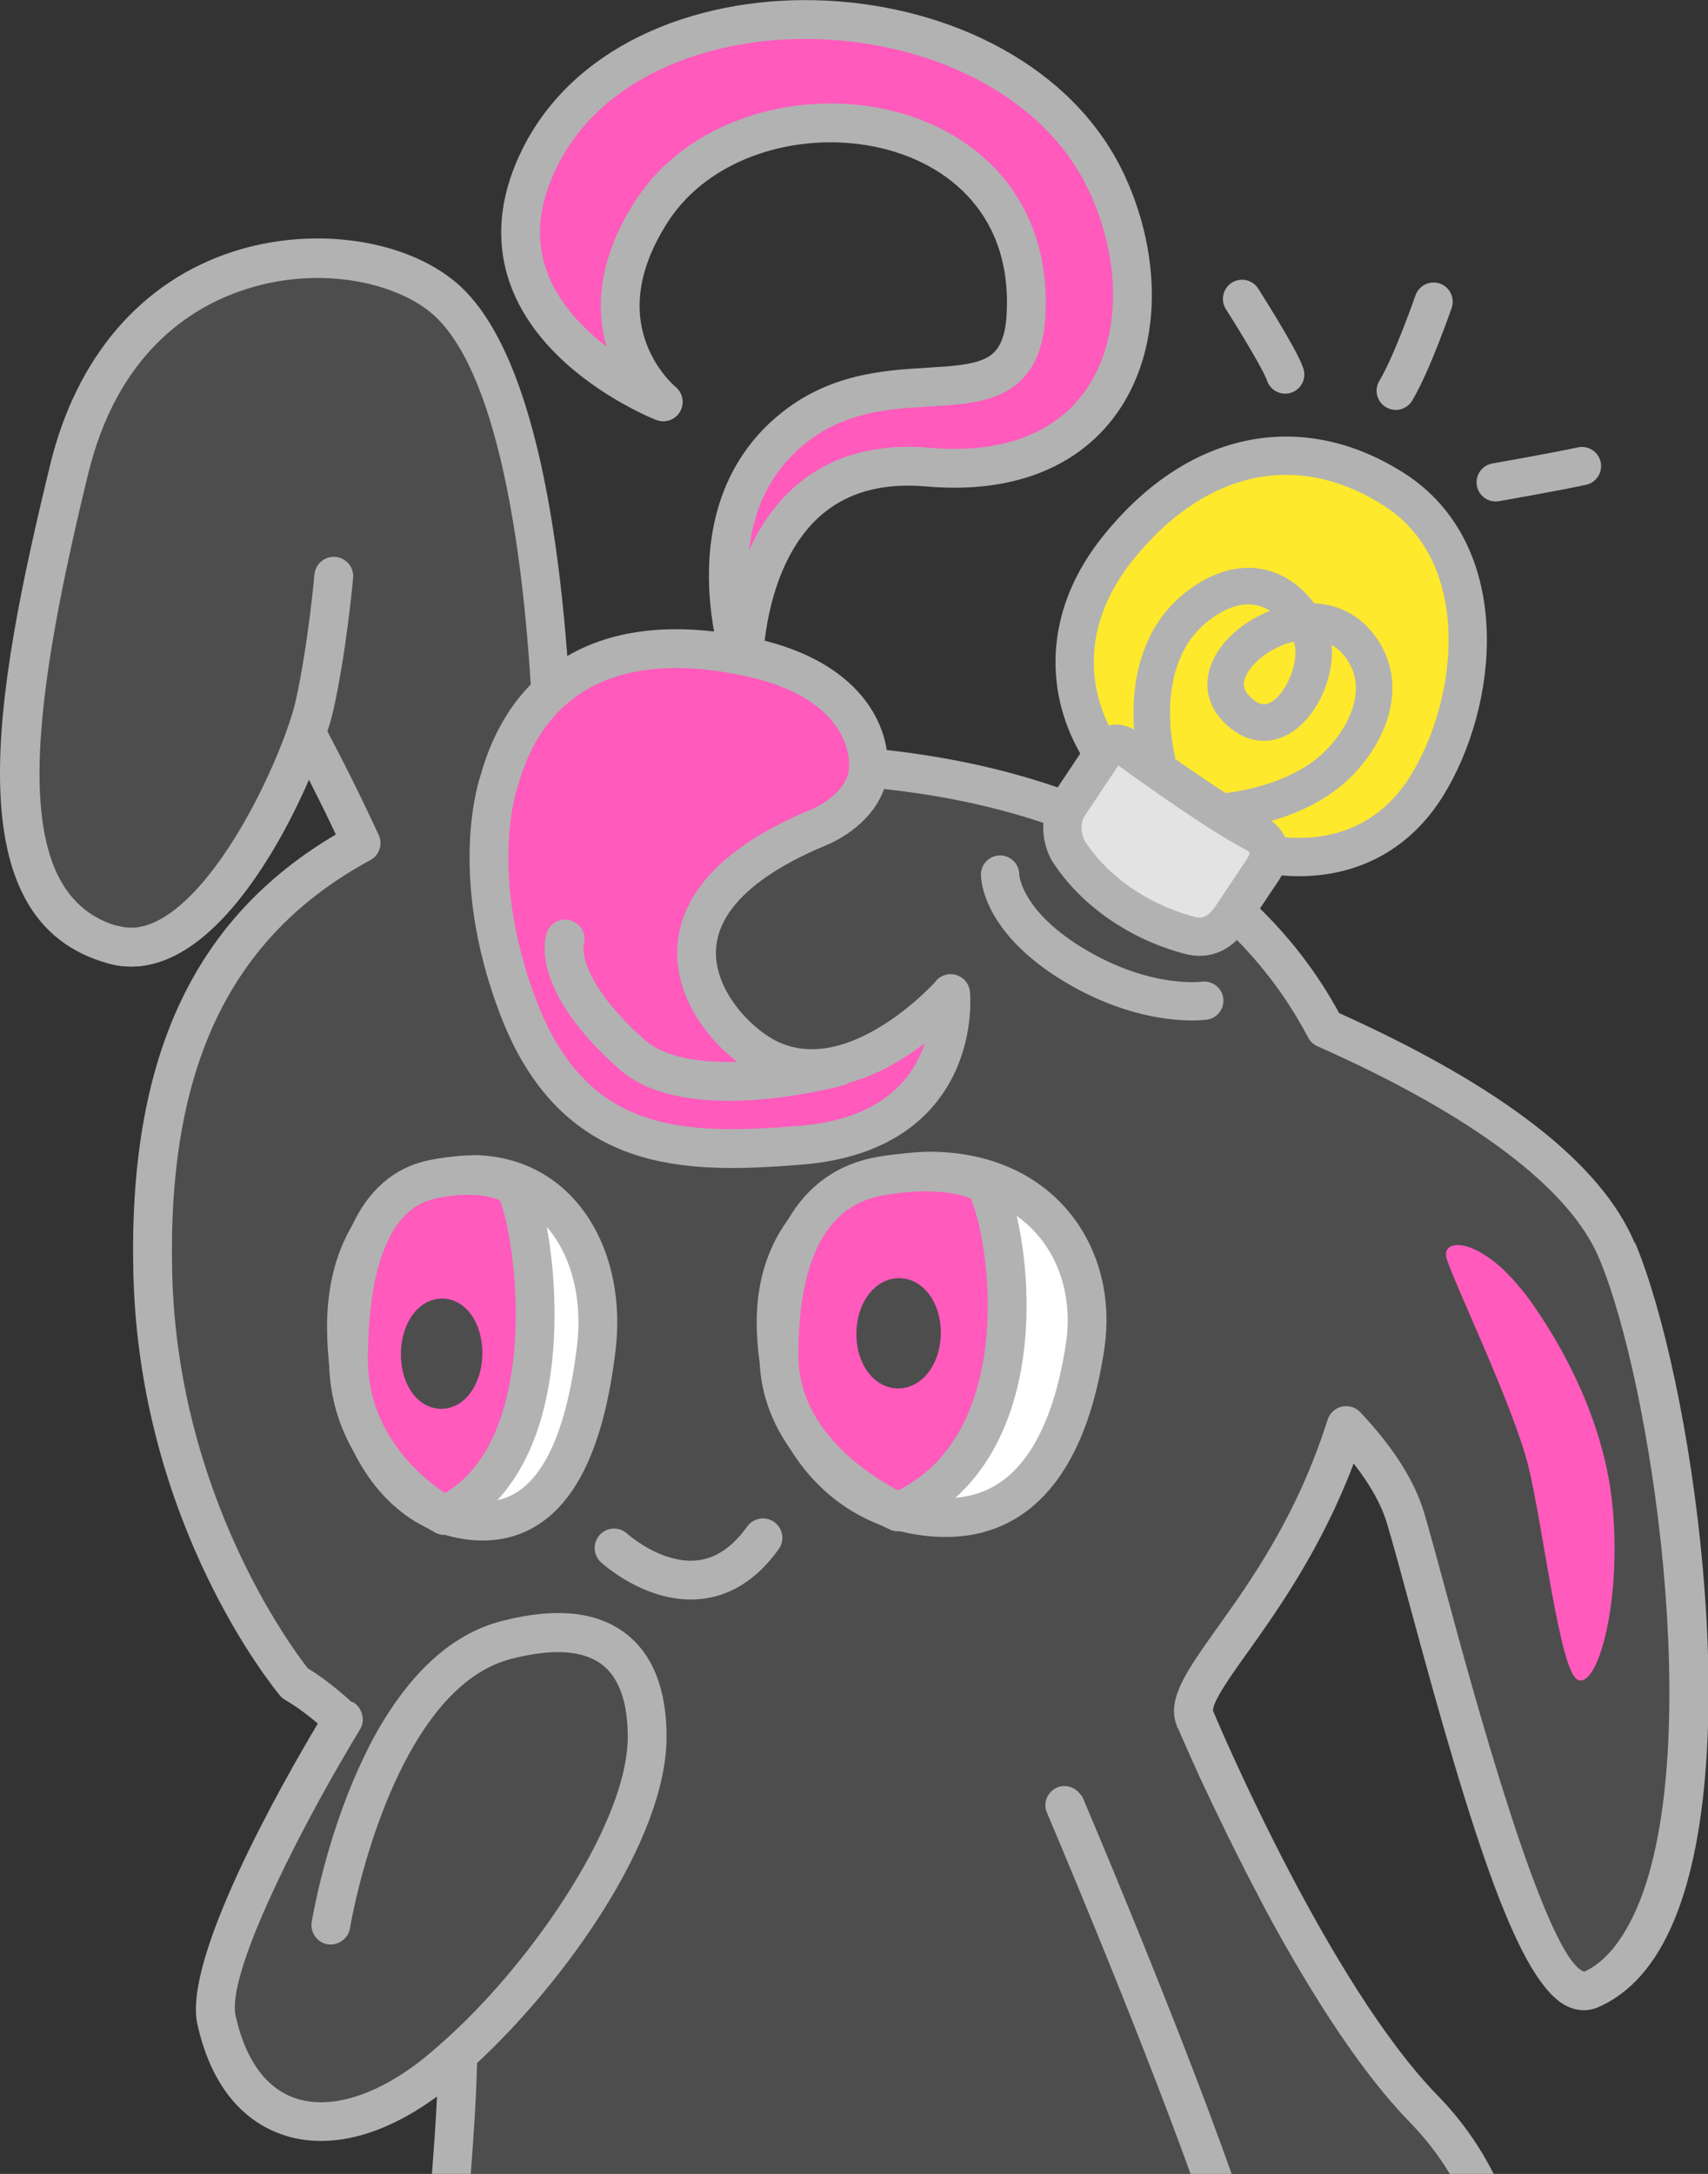
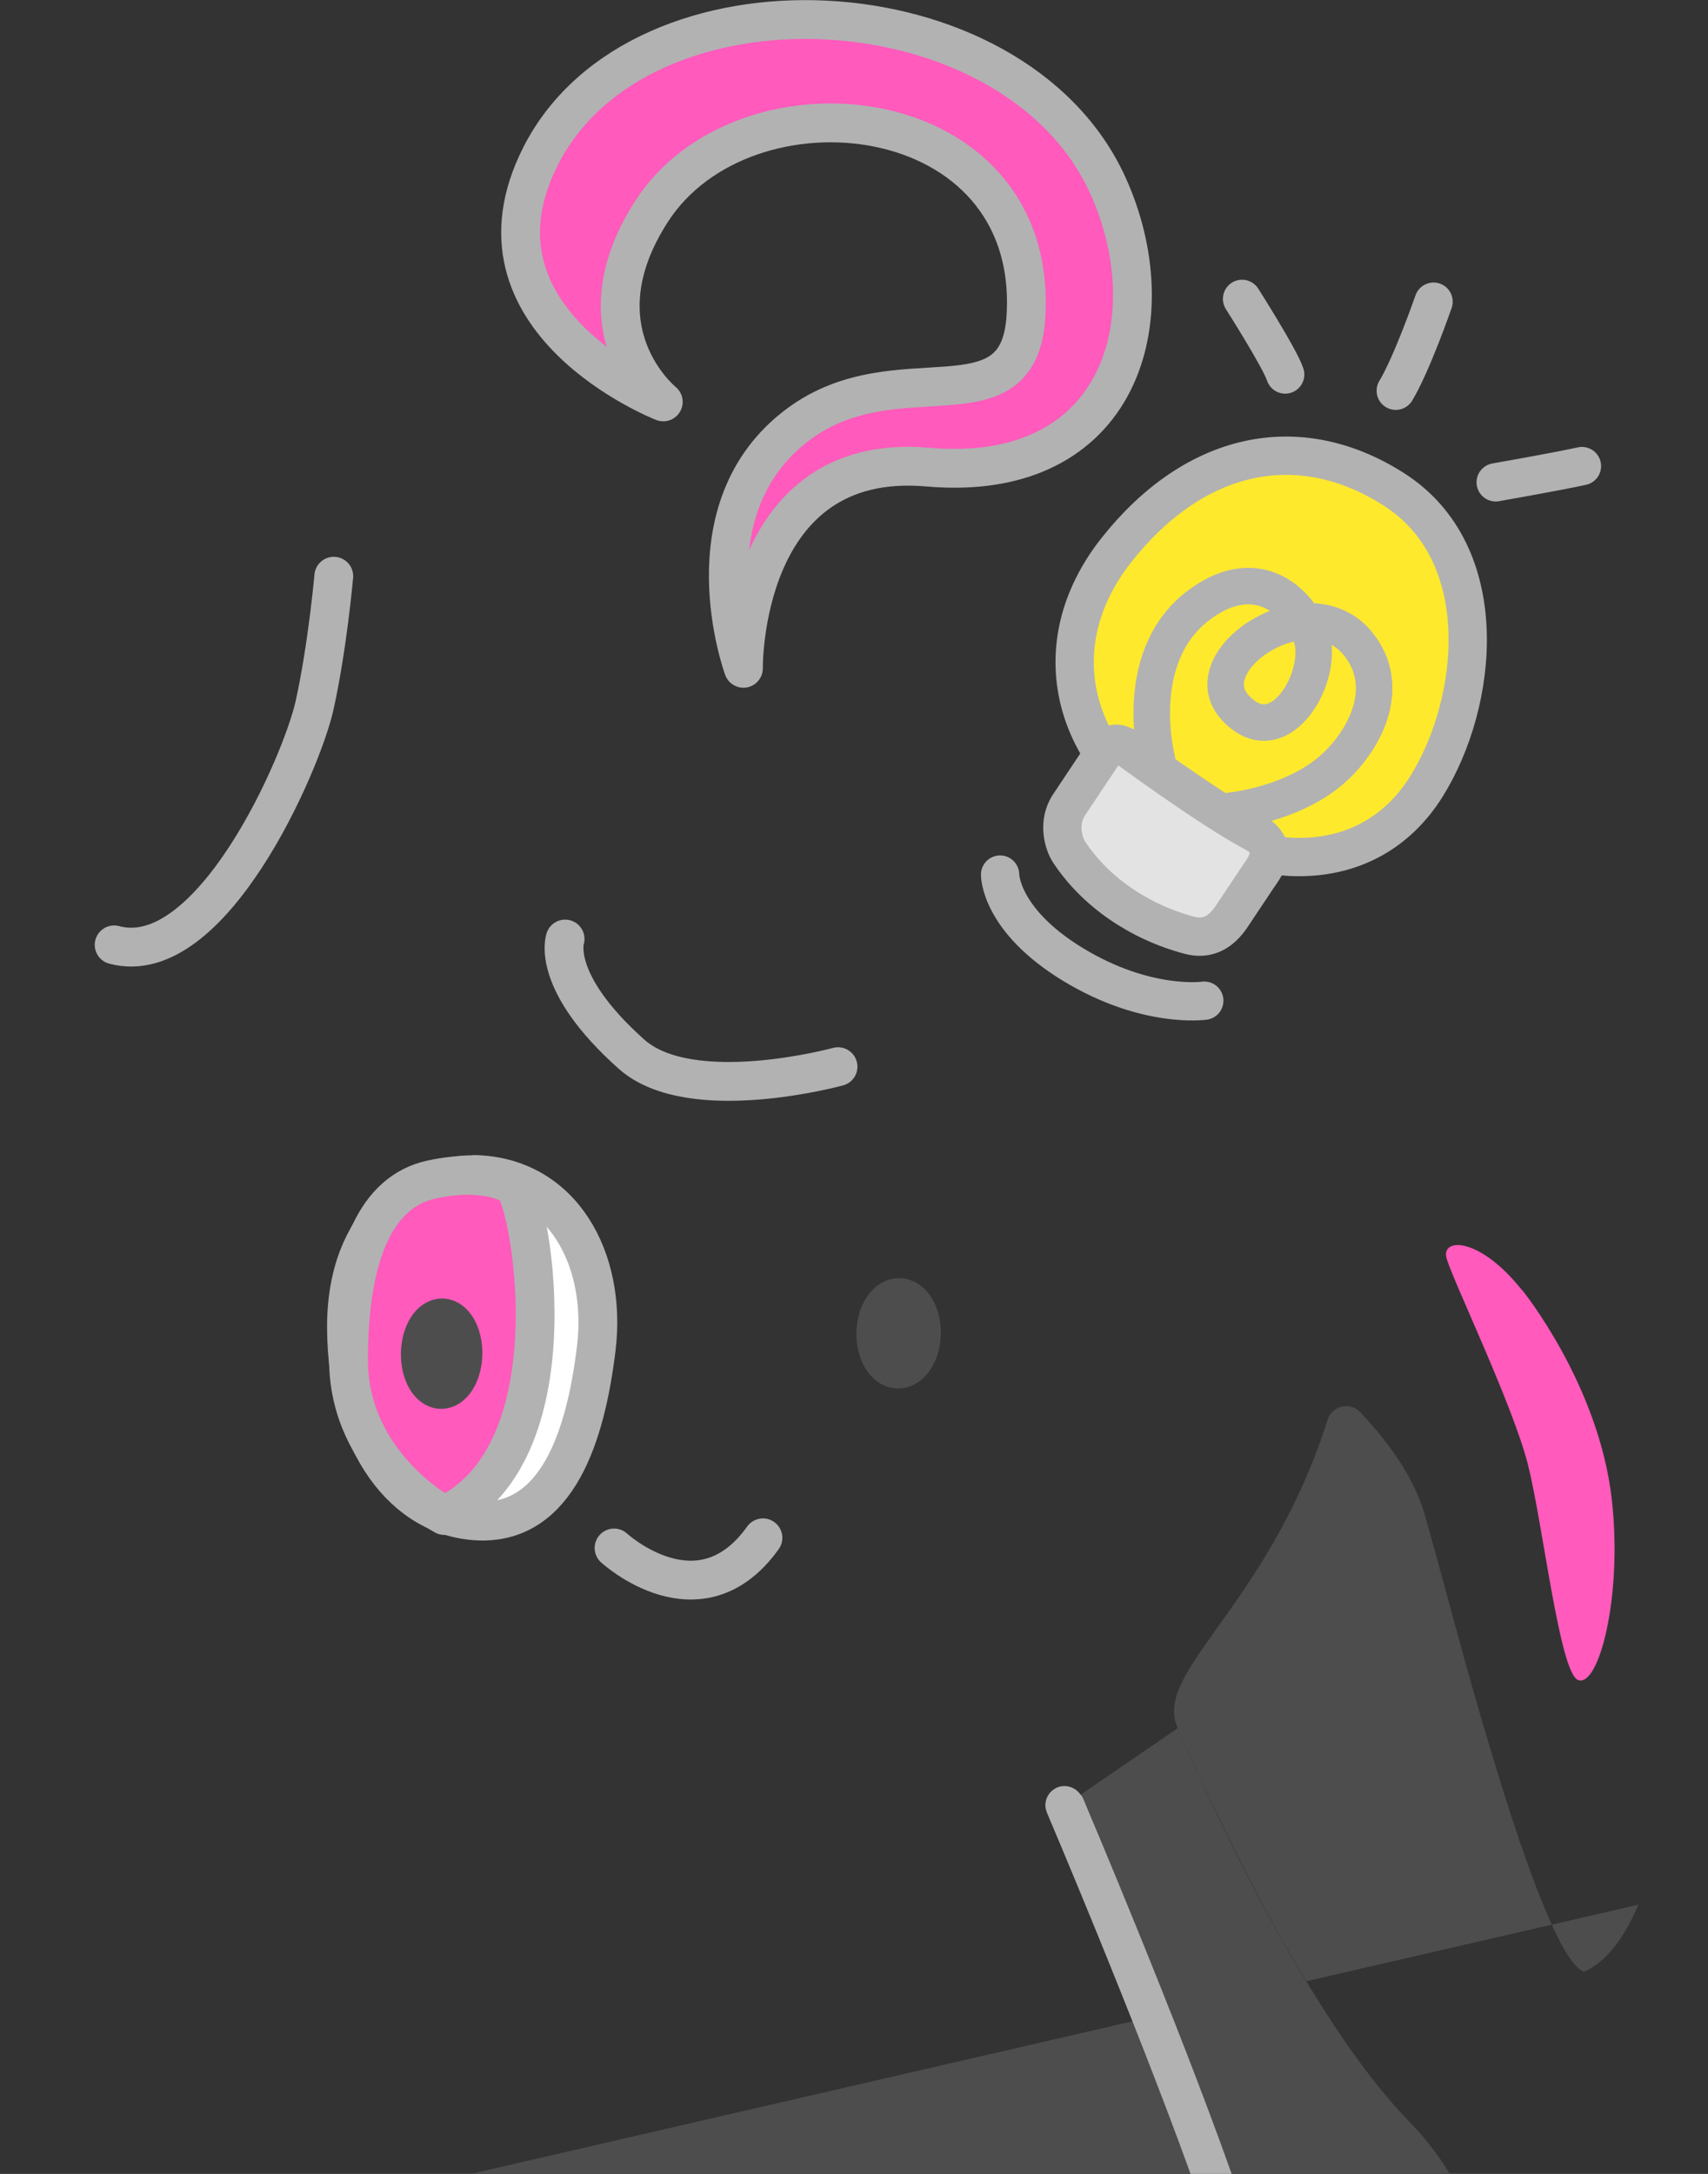
<svg xmlns="http://www.w3.org/2000/svg" id="a" data-name="レイヤー 1" viewBox="0 0 67.34 85.68">
  <rect x="0" y="0" width="67.34" height="85.68" fill="#333333" stroke="none" />
  <defs>
    <style>
      .b, .c, .d, .e, .f, .g, .h, .i {
        stroke: #b2b2b2;
      }

      .b, .c, .d, .e, .f, .g, .h, .i, .j {
        stroke-linecap: round;
        stroke-linejoin: round;
      }

      .b, .d, .g, .j {
        stroke-width: 1.53px;
      }

      .b, .k {
        fill: #ff5abc;
      }

      .c, .d {
        fill: #fff;
      }

      .c, .f, .h, .i {
        stroke-width: 1.51px;
      }

      .l, .j {
        fill: #4d4d4d;
      }

      .e {
        stroke-width: 1.44px;
      }

      .e, .f, .g {
        fill: none;
      }

      .h {
        fill: #ffe92d;
      }

      .i {
        fill: #e3e3e3;
      }

      .j {
        stroke: #4d4d4d;
      }

      .m {
        fill: #b2b2b2;
      }
    </style>
  </defs>
-   <path class="m" d="M64.45,48.99c-1.31-3.13-5.23-6.17-11.65-9.06-3.66-6.71-11.39-10.47-21.8-10.61-3.06-.04-5.89.13-8.42.51-.24-7.14-1.24-15.83-4.58-18.68-2.05-1.74-5.68-2.25-8.82-1.23-3.61,1.17-6.17,4.15-7.2,8.39C-.22,27.36-1.86,36.33,4.3,37.98c3.4.91,6.34-3.7,7.88-7.25.38.75.74,1.47,1.06,2.16-5.66,3.34-8.2,8.88-7.98,17.37.26,9.88,5.56,16.3,5.78,16.57.06.07.14.13.22.18.07.04.58.33,1.27.92-1.43,2.4-5.32,9.25-4.75,11.84.63,2.85,2.15,3.94,3.32,4.35.5.18,1.02.26,1.57.26,1.43,0,2.99-.6,4.56-1.75-.05,1.08-.13,2.11-.2,3.05h41.86c-.55-1.09-1.28-2.14-2.21-3.09-4.21-4.32-8.47-14.24-8.85-15.15-.07-.32.77-1.5,1.39-2.36,1.18-1.66,2.89-4.07,4.15-7.4.65.83,1.09,1.62,1.31,2.35.22.73.53,1.86.89,3.2,2.58,9.56,4.34,14.92,6.21,15.84.39.19.8.21,1.18.06,1.3-.54,2.33-1.71,3.06-3.48,2.81-6.8.67-21.36-1.55-26.66Z" />
-   <path class="l" d="M64.59,75.07c-.57,1.38-1.32,2.28-2.13,2.64-1.53-.48-4.46-11.31-5.42-14.87-.37-1.36-.68-2.5-.9-3.25-.38-1.24-1.22-2.57-2.51-3.93-.19-.2-.46-.28-.73-.22-.26.06-.48.26-.56.52-1.19,3.77-3.03,6.36-4.38,8.24-1.14,1.61-1.9,2.67-1.61,3.68.02.06.05.15.08.24h.01c.03.06.07.17.12.28.02.04.03.07.05.11.05.11.1.24.17.38.02.04.03.07.05.11.07.17.16.36.25.56.03.07.07.14.1.22.07.17.15.34.24.52.04.08.07.15.11.23.11.24.23.49.36.76.05.1.1.2.15.31.1.2.2.41.3.62.05.11.1.21.16.32.14.29.29.59.45.9.05.11.11.21.16.32.12.23.24.47.37.71.06.12.13.24.19.37.17.33.35.66.53.99.05.09.11.19.16.29.15.26.29.53.45.79.07.12.14.25.21.37.2.34.4.68.61,1.02,1.23,2.02,2.59,3.95,3.97,5.36.62.64,1.14,1.32,1.56,2.02H18.56c.1-1.32.21-2.81.25-4.37,3.44-3.19,7.47-8.78,7.47-12.86,0-1.87-.54-3.24-1.6-4.06-1.13-.88-2.78-1.05-4.9-.5-2.15.55-3.72,2.29-4.86,4.26-.28.48-.52.98-.75,1.48-1.34,2.93-1.84,5.89-1.88,6.12-.07.42.22.81.63.88.41.06.81-.22.88-.63,0-.05.4-2.39,1.39-4.87.22-.55.47-1.11.75-1.65.99-1.91,2.36-3.62,4.22-4.1,1.64-.42,2.84-.34,3.58.23.67.52,1.01,1.48,1.01,2.85,0,2.91-2.84,7.49-5.95,10.73-.5.52-1.01,1-1.51,1.44-.2.17-.39.34-.58.49-1.85,1.48-3.71,2.05-5.09,1.57-1.14-.4-1.95-1.52-2.33-3.24-.36-1.6,2.31-6.89,4.38-10.41.18-.31.36-.61.53-.89.14-.23.13-.5.02-.73-.06-.13-.15-.24-.28-.32-.03-.02-.07-.02-.1-.04-.78-.71-1.42-1.14-1.7-1.3-.65-.83-5.12-6.84-5.35-15.52-.21-8.15,2.27-13.34,7.81-16.34.36-.19.5-.63.33-.99-.62-1.35-1.35-2.82-2.17-4.37-.14-.27-.43-.43-.73-.4-.3.02-.56.22-.66.51-1.24,3.56-4.2,8.52-6.66,7.87-4.34-1.17-3.64-7.97-1.24-17.82,1.15-4.74,4-6.58,6.19-7.29,2.97-.97,5.95-.26,7.36.94,2.38,2.02,3.82,8.56,4.07,18.42,0,.22.11.43.28.57.17.14.4.2.62.16,2.65-.46,5.68-.67,9-.63,12.75.17,18.23,5.54,20.59,10.03.08.15.21.27.37.34,6.11,2.71,9.95,5.6,11.1,8.36,2.08,4.96,4.16,19.14,1.54,25.48Z" />
+   <path class="l" d="M64.59,75.07c-.57,1.38-1.32,2.28-2.13,2.64-1.53-.48-4.46-11.31-5.42-14.87-.37-1.36-.68-2.5-.9-3.25-.38-1.24-1.22-2.57-2.51-3.93-.19-.2-.46-.28-.73-.22-.26.06-.48.26-.56.52-1.19,3.77-3.03,6.36-4.38,8.24-1.14,1.61-1.9,2.67-1.61,3.68.02.06.05.15.08.24h.01c.03.06.07.17.12.28.02.04.03.07.05.11.05.11.1.24.17.38.02.04.03.07.05.11.07.17.16.36.25.56.03.07.07.14.1.22.07.17.15.34.24.52.04.08.07.15.11.23.11.24.23.49.36.76.05.1.1.2.15.31.1.2.2.41.3.62.05.11.1.21.16.32.14.29.29.59.45.9.05.11.11.21.16.32.12.23.24.47.37.71.06.12.13.24.19.37.17.33.35.66.53.99.05.09.11.19.16.29.15.26.29.53.45.79.07.12.14.25.21.37.2.34.4.68.61,1.02,1.23,2.02,2.59,3.95,3.97,5.36.62.64,1.14,1.32,1.56,2.02H18.56Z" />
  <path class="b" d="M29.31,26.34s-2.31-6.29,2.17-9.62c3.9-2.9,8.7.29,8.97-4.26.51-8.6-11.08-9.83-14.76-4.13-3.03,4.7.46,7.51.46,7.51,0,0-8.15-3.18-4.83-9.7,3.91-7.68,18.64-6.97,22.35,1.15,2.38,5.21.56,11.79-7.09,11.12-7.39-.65-7.27,7.93-7.27,7.93Z" />
  <path class="g" d="M24.21,61.01s3.37,3.1,5.87-.4" />
  <g>
-     <path class="d" d="M36.82,46.16c4.3.09,6.47,3.37,5.97,6.85-.49,3.33-1.89,6.88-5.62,6.8s-6.52-3.13-6.57-7.61c-.05-4.35,3.43-6.1,6.23-6.04Z" />
    <path class="d" d="M18.71,46.29c3.47.08,5.22,3.35,4.8,6.84s-1.54,6.88-4.56,6.82c-3.02-.07-5.26-3.11-5.29-7.59-.03-4.35,2.79-6.11,5.05-6.06Z" />
-     <path class="b" d="M38.65,46.57c.73-.16,3.15,10.22-3.24,13.02,0,0-4.7-2.01-4.7-6.17,0-4.21,1.35-6.61,4.02-7.07,2.67-.46,3.92.22,3.92.22Z" />
    <path class="b" d="M20.18,46.7c.63-.01,2.69,10.48-2.66,13.03,0,0-3.79-1.99-3.78-6.16s1.11-6.61,3.27-7.08,3.17.21,3.17.21Z" />
    <ellipse class="j" cx="17.42" cy="53.35" rx="1.41" ry=".84" transform="translate(-36.24 69.82) rotate(-88.98)" />
    <ellipse class="j" cx="35.42" cy="52.54" rx="1.41" ry=".9" transform="translate(-17.83 86.88) rotate(-88.82)" />
  </g>
  <path class="g" d="M4.5,37.24c3.82,1.03,7.39-7.14,7.9-9.43s.76-5.1.76-5.1" />
  <path class="k" d="M60.01,50.84s3.03,3.72,3.54,8.28c.43,3.85-.53,7.43-1.34,7.09-.72-.31-1.37-6.08-1.96-8.45s-3.01-7.37-3.22-8.18,1.31-.83,2.97,1.26Z" />
  <g>
-     <path class="k" d="M37.48,39.17s-3.7,4.19-7.14,2.58c-2.12-.99-6.09-5.8,1.91-9.13.96-.4,1.89-1.22,1.98-2.22.13-1.43-.81-3.64-4.58-4.48-6.05-1.34-8.99,1.29-9.97,4.86,0,0-1.29,3.57.75,8.92,2.21,5.8,6.58,5.8,11.1,5.44,6.51-.51,5.95-5.98,5.95-5.98Z" />
-     <path class="g" d="M37.48,39.17s-3.7,4.19-7.14,2.58c-2.12-.99-6.09-5.8,1.91-9.13.96-.4,1.89-1.22,1.98-2.22.13-1.43-.81-3.64-4.58-4.48-6.05-1.34-8.99,1.29-9.97,4.86,0,0-1.29,3.57.75,8.92,2.21,5.8,6.58,5.8,11.1,5.44,6.51-.51,5.95-5.98,5.95-5.98Z" />
-   </g>
+     </g>
  <path class="g" d="M33.04,42.04s-5.8,1.59-8.14-.49c-3.21-2.86-2.62-4.54-2.62-4.54" />
  <g>
    <path class="h" d="M46.07,32.16c-3.61-2.18-5.12-6.61-2.04-10.5,3.08-3.88,7.16-4.76,10.9-2.39,4,2.53,3.38,8.42,1.3,11.74-2.08,3.31-6.1,3.6-10.16,1.15Z" />
    <path class="i" d="M44.32,29.4s3.36,2.48,5.14,3.42c1.09.58.33,1.45.1,1.8l-1,1.5c-.43.64-.97.93-1.67.74-2-.53-3.73-1.74-4.74-3.28-.2-.3-.48-1.14,0-1.86l1.28-1.92c.17-.26.38-.67.88-.4Z" />
    <path class="e" d="M45.61,29.91s-1.03-3.95,1.58-6c2.25-1.76,3.97-.32,4.5,1.15.56,1.54-1.23,4.72-2.98,2.84s2.89-4.92,4.83-2.53c1.43,1.76.19,3.97-1.14,5.06-1.58,1.3-3.86,1.52-3.86,1.52" />
  </g>
  <path class="f" d="M39.43,34.47s-.02,1.78,2.87,3.54,5.18,1.43,5.18,1.43" />
  <path class="c" d="M48.97,11.78s1.49,2.34,1.7,2.98" />
  <path class="c" d="M56.52,11.89s-.85,2.45-1.49,3.51" />
  <path class="c" d="M58.97,19.01s2.45-.43,3.4-.64" />
  <path class="l" d="M48.56,85.68h8.58c-.43-.7-.94-1.39-1.56-2.02-4.37-4.48-8.57-14.21-9.14-15.55l-3.83,2.62s.06.08.08.12c.21.48,3.65,8.58,5.87,14.83Z" />
  <path class="m" d="M42.6,70.73c-.2-.29-.58-.42-.92-.28-.39.17-.57.61-.4,1,.05.12,3.42,8.03,5.66,14.23h1.62c-2.22-6.25-5.67-14.35-5.87-14.83-.02-.05-.06-.08-.08-.12Z" />
</svg>